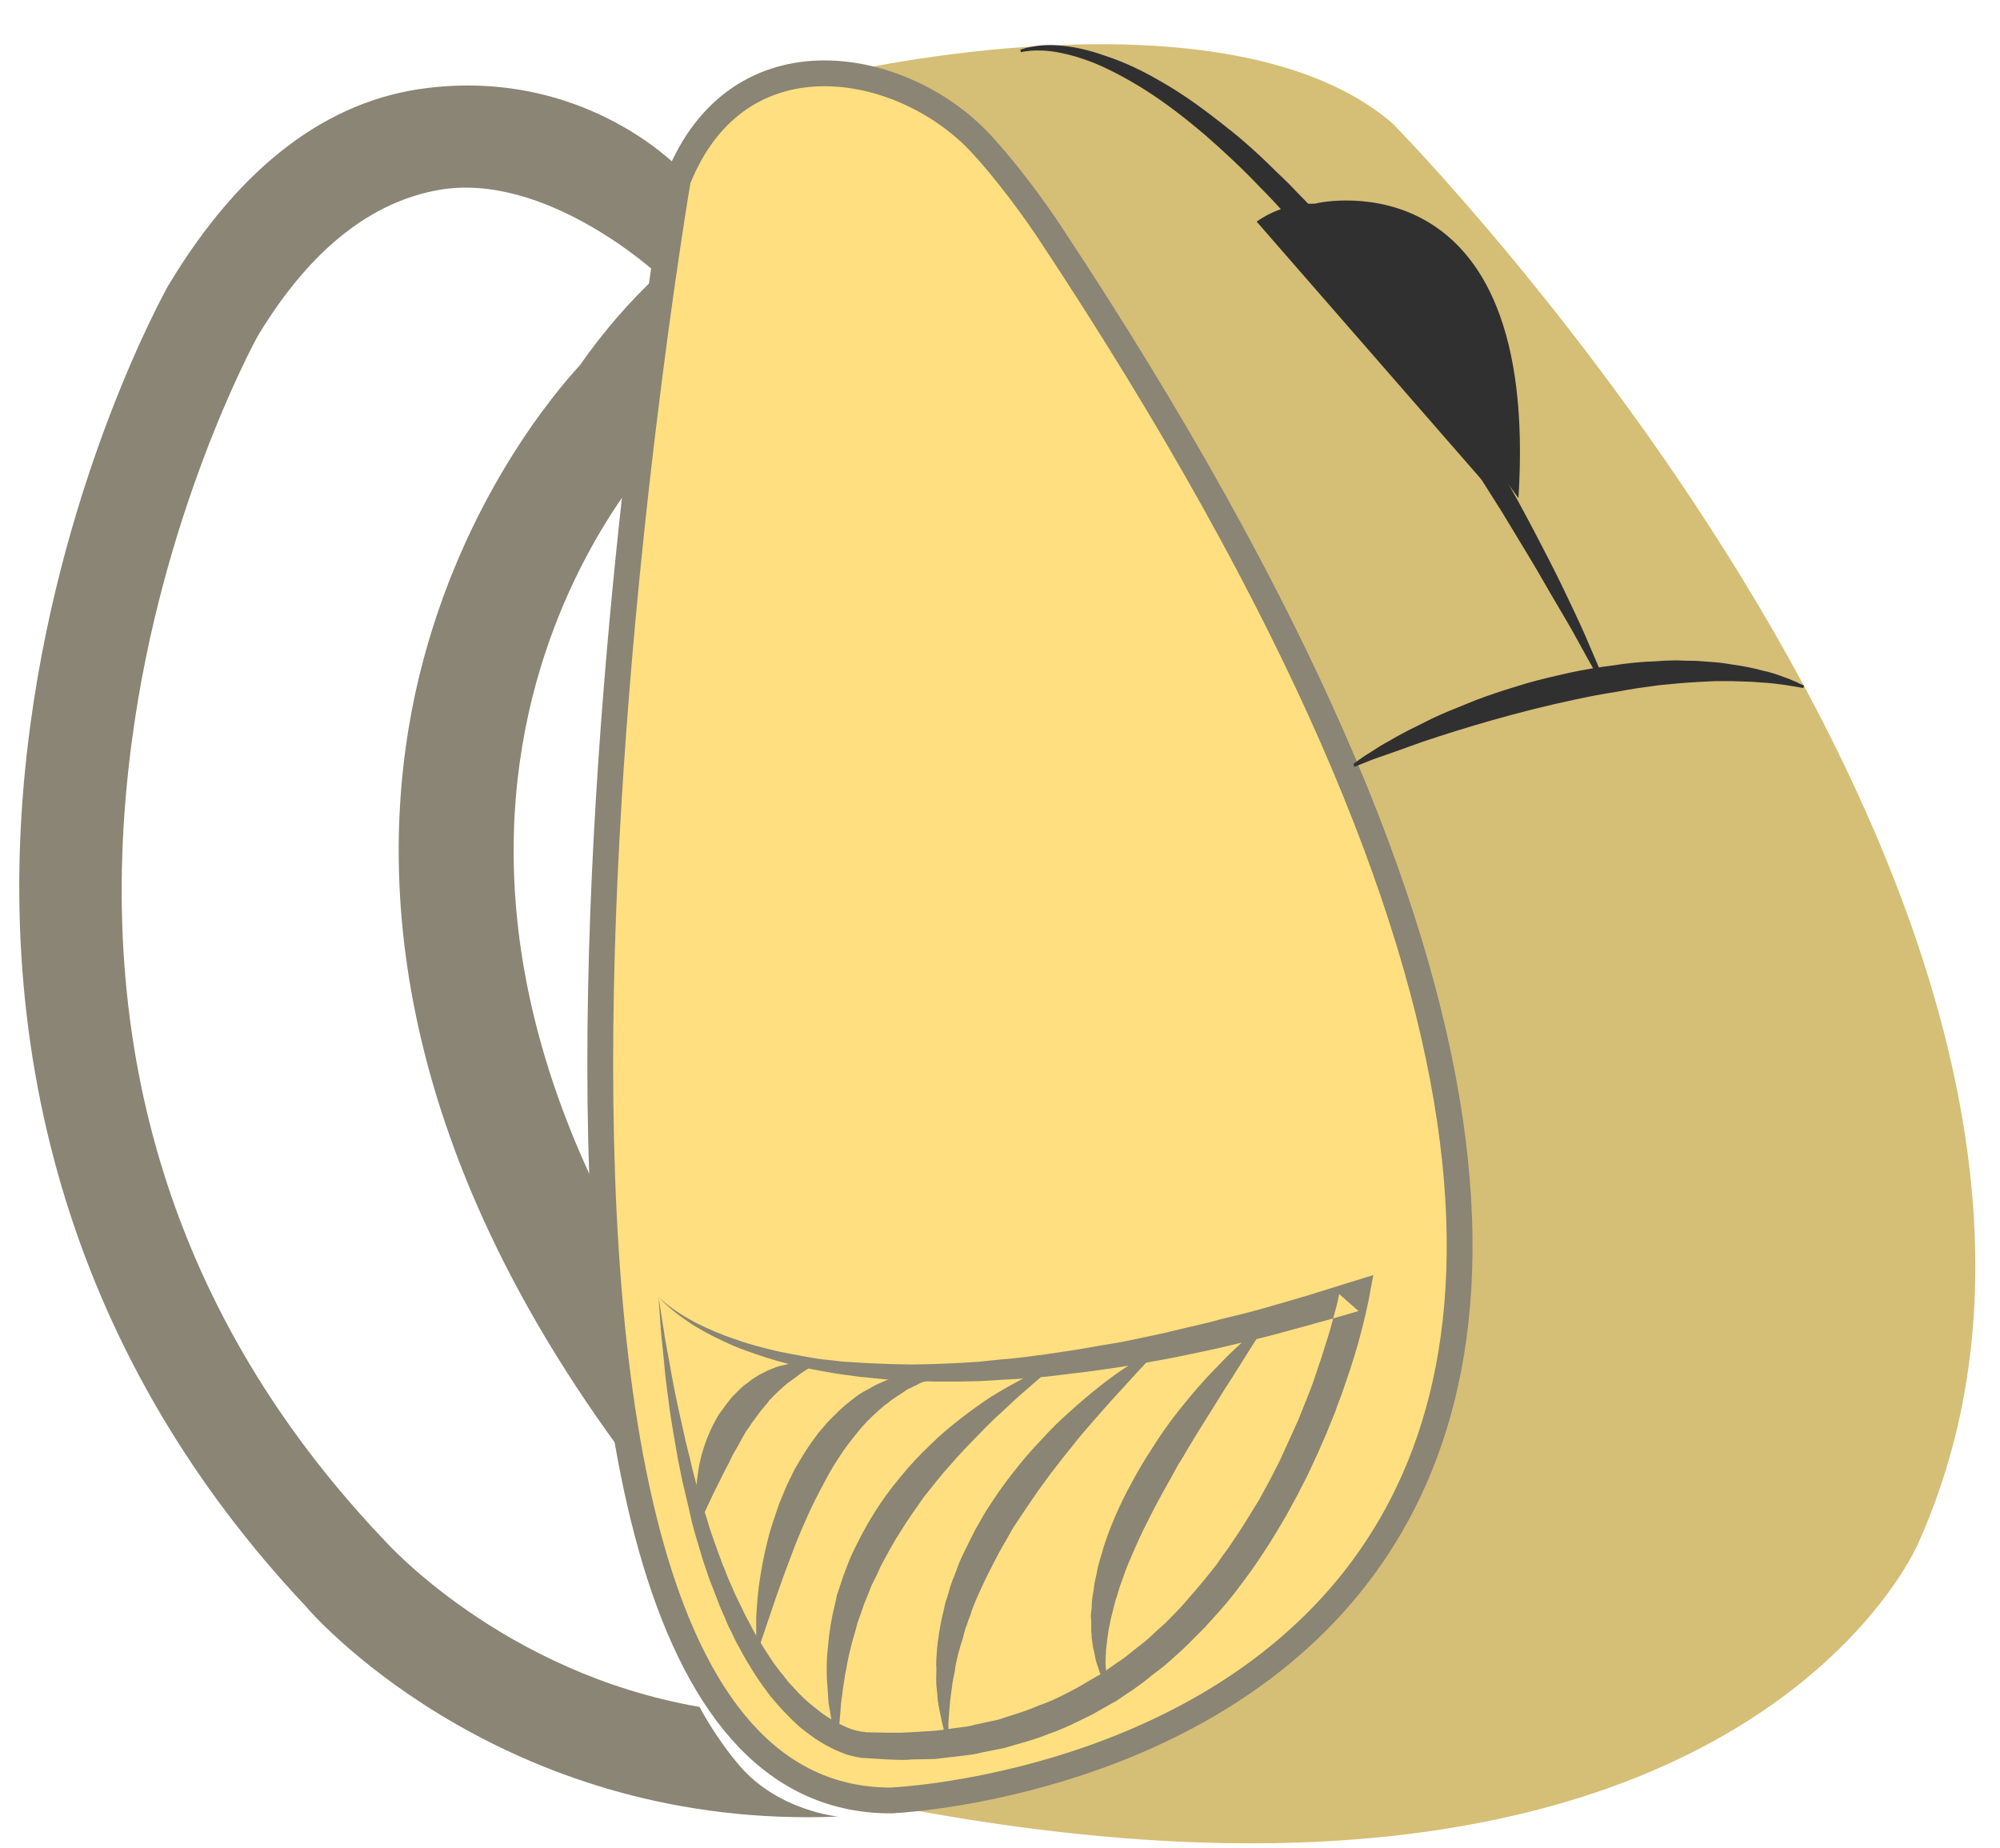
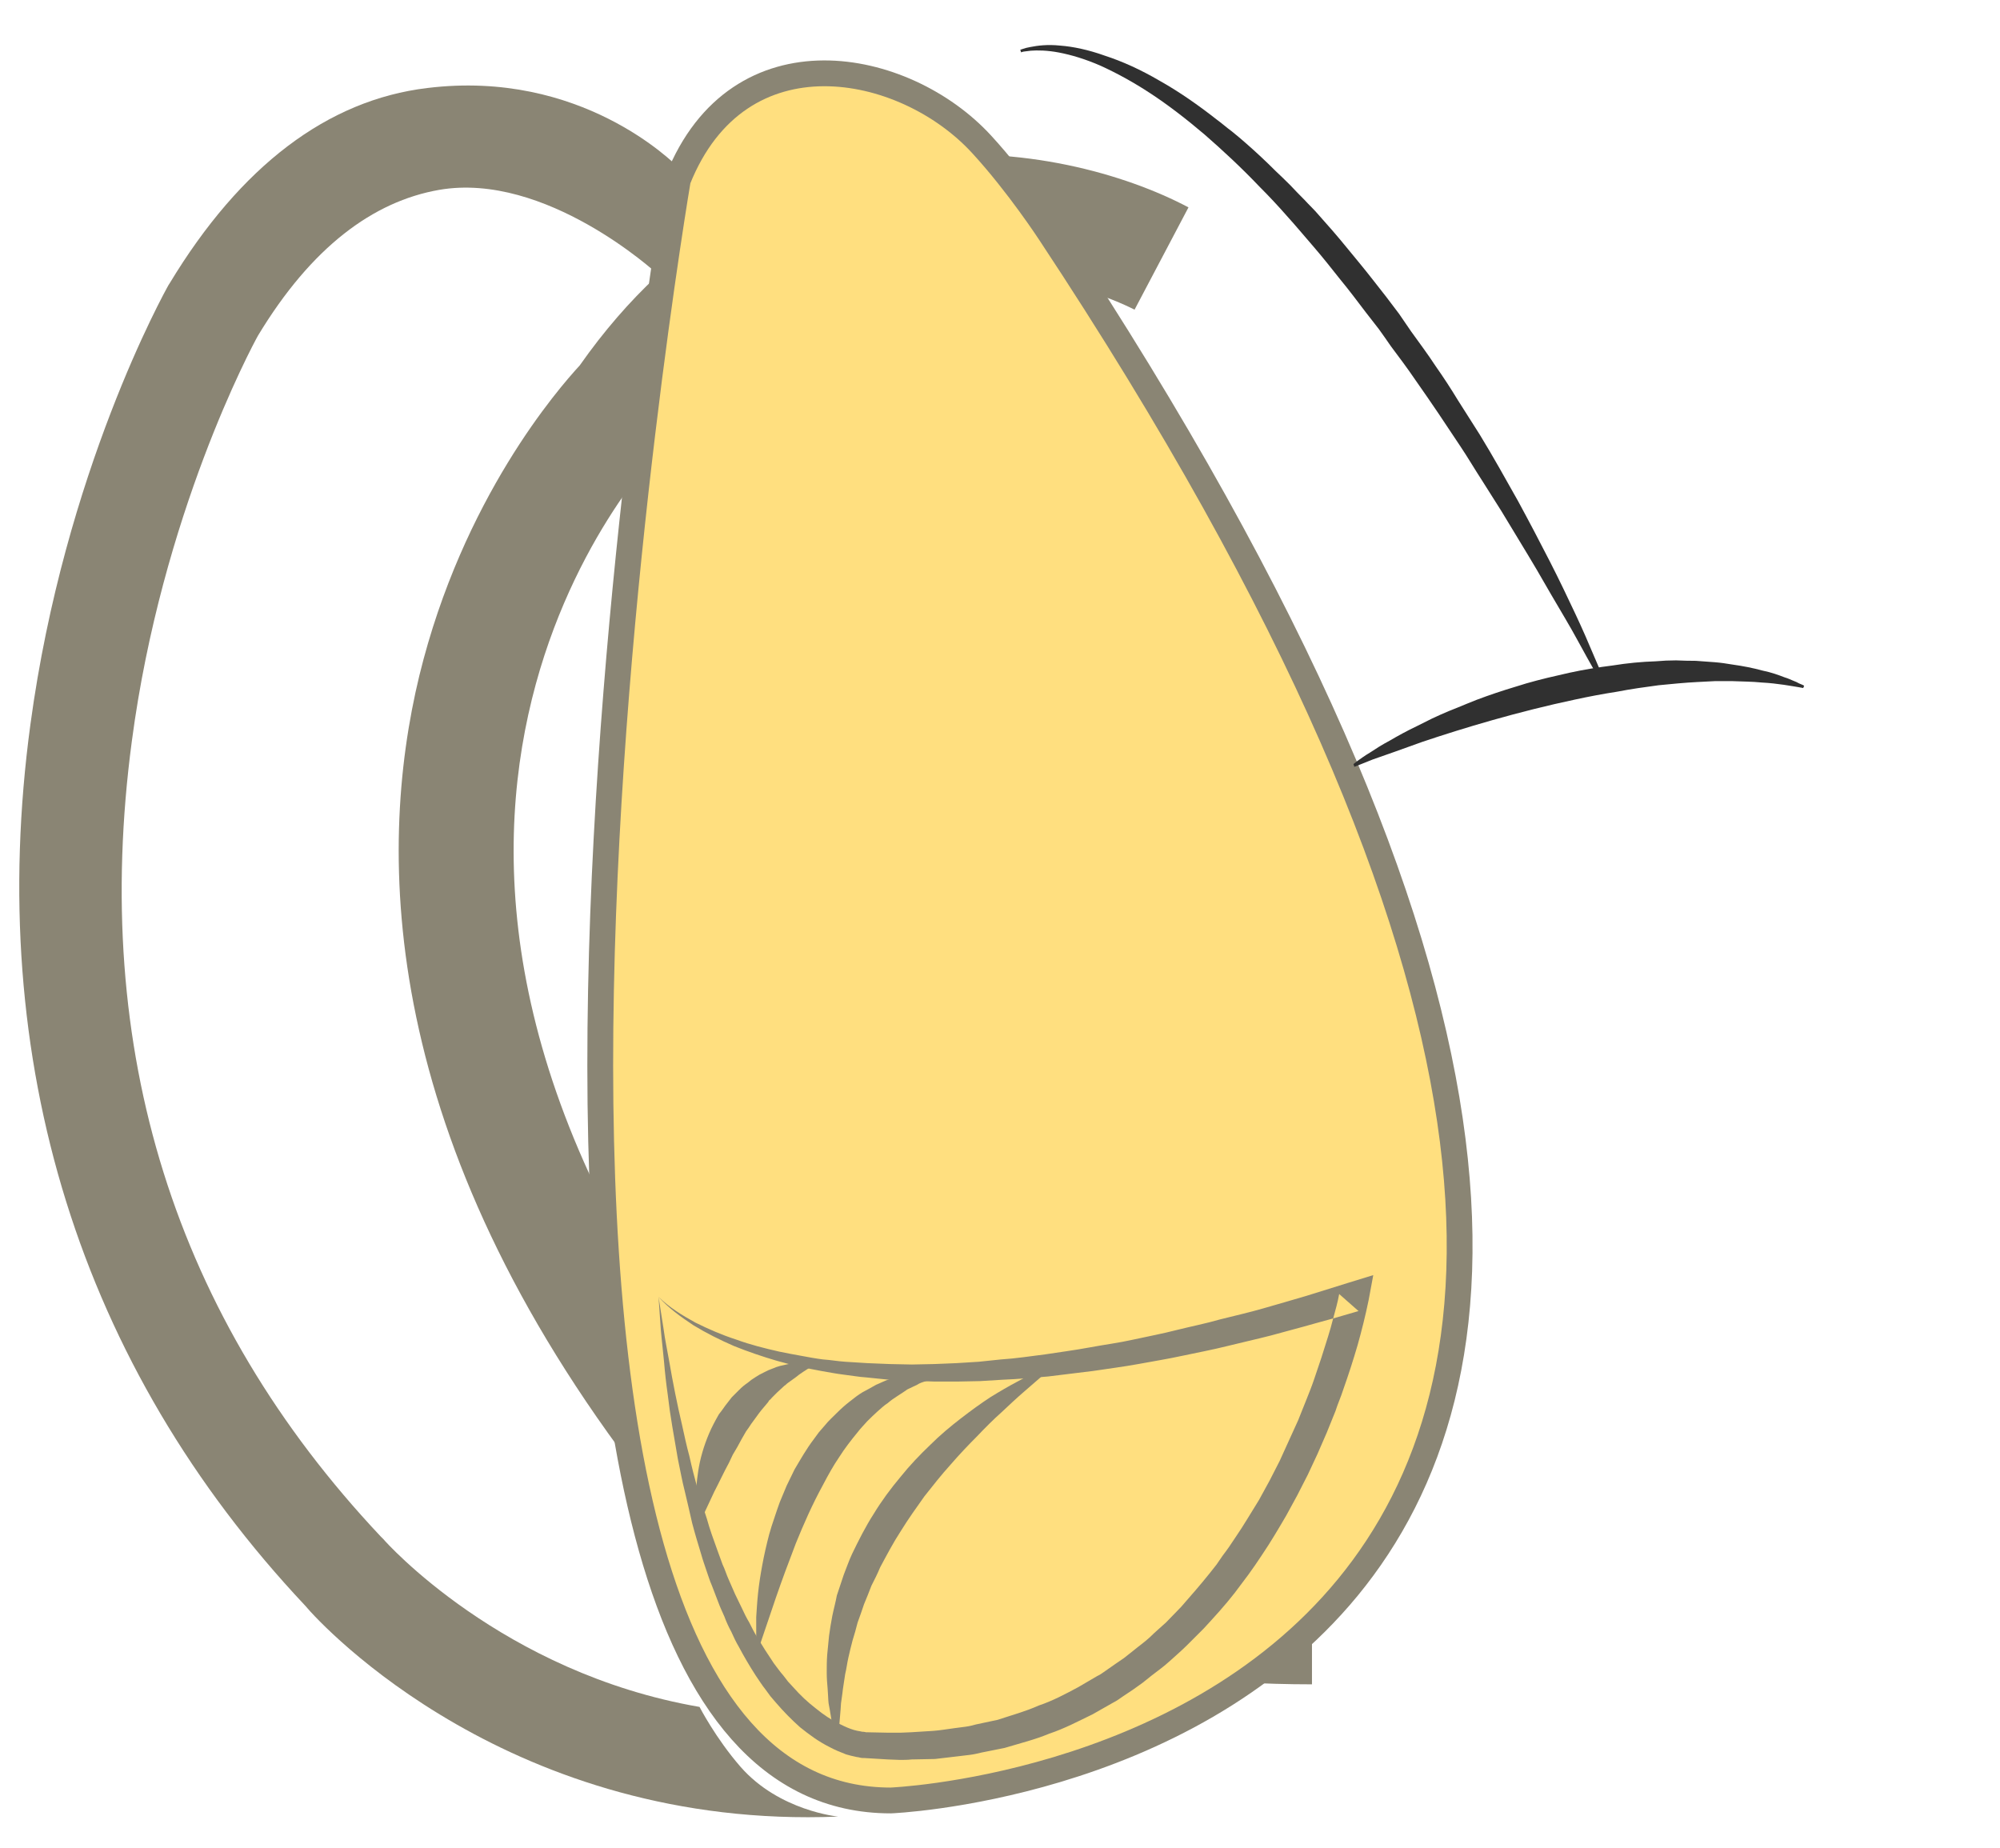
<svg xmlns="http://www.w3.org/2000/svg" version="1.2" viewBox="0 0 434 401" width="434" height="401">
  <title>dreamstime_144598056-ai</title>
  <style>
		.s0 { fill: #8a8574 }
		.s1 { fill: #d5be76 }
		.s2 { fill: #ffdf7f;stroke: #8a8574;stroke-width: 5.6 }
		.s3 { fill: #303030 }
		.s4 { fill: #8a8574 }
	</style>
  <g id="Layer 1">
    <g id="&lt;Group&gt;">
      <path id="&lt;Path&gt;" class="s0" d="m284.7 365.5c-86.2 0-140.5-40.1-142.7-41.8l-1.4-1.1-1-1.3c-57.2-74.1-58-135.9-48.6-174.7 9.4-38.5 30.2-62.3 34.8-67.3 42.1-60 104.7-48.8 132.1-34.3l-11.7 22.2c-2.5-1.3-60.5-30.4-100.3 27.3l-0.6 0.9-0.9 0.8c-3.3 3.4-80.7 84.2 13.9 208.3 8.2 5.6 55.8 35.8 126.4 35.8z" />
    </g>
-     <path id="&lt;Path&gt;" class="s1" d="m181.9 16c0 0 84.3-20 120.2 10.7 0 0 173.5 175.8 114.2 308.1 0 0-39.6 94.6-228.9 55.9" />
    <path id="&lt;Path&gt;" class="s2" d="m213 31.3c8 8.7 14.9 19.3 14.9 19.3 218.4 330.1-34.6 340.1-34.6 340.1-106.1 0-46.2-351.7-46.2-351.7 13.2-33.1 49.2-25.9 65.9-7.7z" />
    <path id="Shape 1" class="s2" d="m890 339" />
    <g id="&lt;Group&gt;">
      <path id="&lt;Path&gt;" class="s3" d="m221.4 10.8q0 0 0.6-0.2 0.5-0.2 1.6-0.4c1.5-0.3 3.7-0.6 6.5-0.3 2.7 0.2 6.1 0.9 9.7 2.2 3.7 1.2 7.7 3 11.8 5.4 4.1 2.3 8.3 5.2 12.5 8.5 1.1 0.8 2.1 1.7 3.2 2.5 1.1 0.9 2.2 1.8 3.2 2.7q3.2 2.8 6.3 5.9 1.6 1.5 3.2 3.1 1.5 1.6 3.1 3.2c1 1.1 2.1 2.1 3.1 3.3q1.5 1.7 3 3.4c2 2.3 3.9 4.7 5.9 7.1 1.9 2.3 3.8 4.8 5.7 7.2l2.8 3.7q1.3 1.9 2.6 3.8c1.8 2.5 3.6 4.9 5.3 7.5q2.6 3.7 4.9 7.5 2.4 3.8 4.7 7.4c3 4.9 5.7 9.8 8.3 14.4 2.5 4.6 4.8 9 6.9 13.1 2.1 4.1 3.9 7.9 5.5 11.3 1.6 3.4 2.9 6.4 3.9 8.8 1.1 2.5 1.9 4.5 2.5 5.8 0.5 1.3 0.8 2 0.8 2l-0.5 0.3c0 0-1.5-2.7-4.1-7.3-1.3-2.3-2.8-5.2-4.7-8.4-1.9-3.2-4-6.8-6.3-10.8-2.3-3.9-4.9-8.1-7.6-12.6q-2.1-3.3-4.3-6.8c-1.5-2.3-2.9-4.7-4.5-7.1q-2.4-3.6-4.8-7.2-2.5-3.7-5.1-7.4c-1.7-2.5-3.5-4.9-5.3-7.3q-1.3-1.9-2.6-3.7l-2.8-3.6c-1.9-2.5-3.7-4.9-5.6-7.2-1.9-2.4-3.8-4.8-5.7-7-2-2.3-3.9-4.6-5.9-6.8q-1.4-1.6-2.9-3.2-1.5-1.6-3-3.1c-3.9-4.1-8-7.9-11.9-11.3-4-3.4-7.9-6.4-11.7-8.9-3.8-2.5-7.5-4.5-10.8-6-3.4-1.5-6.5-2.4-9.1-2.9-2.6-0.5-4.7-0.5-6.1-0.4q-1 0.1-1.6 0.2-0.5 0.1-0.5 0.2z" />
    </g>
    <g id="&lt;Group&gt;">
      <path id="&lt;Path&gt;" class="s3" d="m293.7 165.8c0 0 0.3-0.2 0.9-0.7 0.6-0.4 1.5-1.1 2.7-1.8 1.2-0.8 2.6-1.7 4.3-2.6 1.7-1 3.7-2.1 5.8-3.1q1.6-0.8 3.4-1.7 1.7-0.8 3.6-1.6c2.6-1 5.2-2.2 8.1-3.2 2.8-1 5.7-1.9 8.7-2.8 3.1-0.9 6.2-1.6 9.3-2.3 3.2-0.7 6.3-1.2 9.5-1.6 3.1-0.5 6.2-0.8 9.3-0.9q2.2-0.2 4.4-0.2 2.2 0.1 4.3 0.1c1.4 0.1 2.8 0.2 4.1 0.3 1.3 0.1 2.6 0.3 3.8 0.5q3.6 0.5 6.5 1.3c2 0.4 3.6 1 4.9 1.5 0.7 0.2 1.3 0.5 1.8 0.7q0.8 0.3 1.3 0.6 1 0.4 1.1 0.5l-0.2 0.5q0 0-1.1-0.2c-0.7-0.1-1.7-0.3-3.1-0.5-1.4-0.2-3-0.4-4.9-0.5-1.9-0.2-4-0.2-6.4-0.3-1.1 0-2.4 0-3.6 0q-1.9 0.1-3.9 0.2-2 0.1-4.2 0.3c-1.4 0.1-2.8 0.3-4.2 0.4-3 0.4-5.9 0.8-9 1.4q-4.5 0.7-9.1 1.7c-12.3 2.6-24.3 6.2-33.2 9.2-4.4 1.6-8.1 2.9-10.7 3.8-2.5 1-4 1.6-4 1.6z" />
    </g>
-     <path id="&lt;Path&gt;" class="s3" d="m329.5 108.1l-4.3-5.9c0 1.9-0.1 3.9-0.2 5.9l-52.3-60c0 0 5.2-4.1 12.6-3.9 2.1-0.6 48.9-10 44.2 63.9z" />
    <g id="&lt;Group&gt;">
      <path id="&lt;Path&gt;" class="s0" d="m181.9 394.2c-70.7 2.9-111.8-41.1-115.7-45.8-48.9-52-69.5-118.1-59.6-191.2 7.4-54.8 29.1-93.8 30-95.4l0.2-0.3c15.4-25.5 34.3-39.8 55.9-42.4 33.4-4.1 53.4 16.2 54.6 17.3 0 0-2.9 5.5-3.9 12.5-1 7.2-0.8 10.5-0.8 10.5-0.2-0.2-24.2-22.2-47.3-18.2-14.3 2.5-27.7 12.4-39.3 31.6-1.4 2.5-20.9 38.9-27.4 88.1-8.9 67 9.3 125 54 172.5l0.6 0.6c0.3 0.4 25.7 29 68.6 36.4 0 0 3.5 6.8 8.9 13 8.4 9.6 21.2 10.8 21.2 10.8z" />
    </g>
    <g id="&lt;Group&gt;">
      <g id="&lt;Group&gt;">
        <path id="&lt;Compound Path&gt;" fill-rule="evenodd" class="s4" d="m142.9 281.4c2.3 2.3 5.1 4 8 5.6 2.8 1.4 5.8 2.7 8.9 3.7 3 1.1 6.2 1.9 9.3 2.6q2.4 0.5 4.7 0.9c1.6 0.3 3.2 0.6 4.8 0.8 1.6 0.1 3.2 0.4 4.8 0.5 1.6 0.1 3.2 0.2 4.8 0.3l4.9 0.2 4.8 0.1c1.6 0 3.2-0.1 4.8-0.1 1.7-0.1 3.3-0.1 4.9-0.2l4.8-0.3 4.8-0.5c3.2-0.2 6.4-0.7 9.6-1.1 3.2-0.5 6.4-0.9 9.6-1.5 3.2-0.6 6.4-1 9.5-1.7 3.2-0.7 6.4-1.3 9.5-2.1 3.2-0.8 6.3-1.4 9.4-2.3 3.2-0.8 6.3-1.5 9.4-2.4 3.1-0.9 6.3-1.8 9.3-2.7l9.3-2.9 5.2-1.6-1 5.4c-0.7 3.4-1.5 6.6-2.4 9.8q-1.4 4.8-3.1 9.6c-0.5 1.6-1.2 3.1-1.7 4.7l-1.9 4.7-2 4.6-2.1 4.5-2.3 4.5-2.4 4.4c-1.7 2.9-3.4 5.8-5.3 8.6-0.9 1.4-1.9 2.8-2.9 4.2l-1.5 2-1.5 2c-2.1 2.7-4.4 5.2-6.7 7.7l-3.6 3.6c-1.2 1.2-2.5 2.3-3.7 3.4-1.3 1.2-2.7 2.2-4 3.2l-2 1.6c-0.7 0.5-1.4 1-2.1 1.5l-2.1 1.4c-0.7 0.5-1.4 1-2.2 1.4l-4.4 2.5c-3.1 1.5-6.1 3.1-9.4 4.2-3.1 1.3-6.4 2.1-9.7 3.1l-5 1c-0.8 0.2-1.7 0.4-2.5 0.5l-2.5 0.3c-1.7 0.2-3.4 0.4-5.1 0.6l-5.1 0.1c-0.8 0.1-1.7 0.1-2.5 0.1l-2.6-0.1-5-0.3h0.1c-0.5 0-0.8 0-1.2-0.1-0.3-0.1-0.7-0.1-1-0.2q-1-0.2-2-0.5c-1.3-0.5-2.5-1-3.6-1.6-2.4-1.2-4.4-2.7-6.4-4.3q-2.8-2.5-5.2-5.3l-1.2-1.4-1.1-1.5c-0.8-1-1.4-2-2.1-3q-2-3.1-3.7-6.3c-0.6-1-1.1-2.1-1.6-3.2-0.6-1.1-1.1-2.2-1.5-3.3-0.5-1.1-1-2.2-1.4-3.3l-1.3-3.4c-0.5-1.1-0.8-2.2-1.2-3.3-0.4-1.2-0.8-2.3-1.1-3.4-0.7-2.3-1.4-4.6-2-6.9l-0.8-3.5-0.8-3.4c-0.6-2.3-1-4.7-1.5-7-0.4-2.3-0.8-4.7-1.2-7q-0.6-3.5-1-7-0.5-3.5-0.8-7.1c-0.2-2.3-0.5-4.6-0.7-7zm44.9 100.1q0.1 0 0.1 0zm-44.9-100.1l1.1 7c0.3 2.3 0.8 4.6 1.2 6.9q0.6 3.5 1.3 7 0.7 3.5 1.5 6.9c0.5 2.3 1 4.6 1.6 6.8 0.5 2.3 1.1 4.6 1.7 6.8l1 3.4 1.1 3.4c0.6 2.2 1.4 4.4 2.2 6.6 0.4 1.1 0.8 2.2 1.2 3.3 0.5 1 0.8 2.1 1.3 3.2l1.4 3.2c0.5 1 1 2.1 1.5 3.1 0.5 1.1 1 2.1 1.6 3.1 0.5 1 1 2 1.6 3q1.8 3 3.7 5.8c0.7 0.9 1.3 1.8 2.1 2.7l1 1.3 1.2 1.3q2.2 2.5 4.8 4.5c1.7 1.4 3.5 2.6 5.4 3.5 1 0.5 1.9 0.9 2.9 1.2q0.7 0.2 1.4 0.3c0.3 0.1 0.5 0.1 0.7 0.1 0.2 0 0.5 0.1 0.5 0.1h0.2l4.8 0.1h2.4c0.8 0 1.6-0.1 2.4-0.1l4.8-0.3c1.5-0.1 3.1-0.4 4.7-0.6l2.3-0.3c0.8-0.1 1.6-0.3 2.3-0.5l4.7-1c3-1 6-1.8 8.9-3.1 3-1 5.8-2.5 8.6-4l4.1-2.4c0.7-0.3 1.3-0.8 1.9-1.2l2-1.4c0.6-0.4 1.3-0.9 1.9-1.3l1.9-1.5c1.2-1 2.5-1.9 3.7-3 1.1-1.1 2.3-2.1 3.5-3.2l3.3-3.4c2.1-2.4 4.2-4.8 6.2-7.3l1.5-1.9 1.3-1.9c1-1.3 1.9-2.6 2.8-4 1.8-2.6 3.4-5.4 5.1-8.1l2.3-4.2 2.2-4.3 2-4.4 2-4.4 1.8-4.5c0.6-1.5 1.2-3 1.7-4.5q1.6-4.6 3-9.2 0.6-1.9 1.1-3.9l-4 1.1c-3.1 0.9-6.3 1.7-9.5 2.6-3.1 0.8-6.3 1.5-9.5 2.3-3.2 0.8-6.4 1.4-9.7 2.1-3.2 0.7-6.4 1.2-9.6 1.8-3.3 0.6-6.5 1-9.8 1.5-3.2 0.4-6.5 0.8-9.8 1.2l-4.9 0.4q-2.4 0.2-4.9 0.3l-4.9 0.3-5 0.1c-1.6 0-3.2 0-4.9 0-1.6-0.1-3.3 0-4.9-0.1-1.7-0.1-3.3-0.2-5-0.3l-4.9-0.5c-1.6-0.1-3.2-0.4-4.9-0.6-1.6-0.2-3.2-0.5-4.9-0.8-1.6-0.3-3.2-0.6-4.8-1q-2.4-0.5-4.8-1.2c-3.1-0.9-6.3-2-9.3-3.2-3-1.3-6-2.8-8.8-4.5-2.7-1.8-5.4-3.7-7.6-6.2zm146.4 4.7l5.5-1.6-4.2-3.7c-0.3 1.7-0.8 3.5-1.3 5.3z" />
      </g>
      <g id="&lt;Group&gt;">
        <path id="&lt;Path&gt;" class="s4" d="m151.8 330.2c0 0-0.2-0.7-0.4-2-0.2-1.3-0.4-3.2-0.3-5.5 0.2-2.2 0.5-4.8 1.3-7.5 0.4-1.4 0.9-2.8 1.5-4.2 0.6-1.4 1.3-2.7 2.1-4.1 0.5-0.6 0.9-1.2 1.4-1.9q0.7-0.9 1.4-1.8c0.6-0.6 1.1-1.1 1.6-1.6 0.6-0.6 1.2-1.1 1.8-1.5q0.8-0.7 1.8-1.3 0.9-0.6 1.8-1 0.9-0.5 1.8-0.8 0.9-0.4 1.7-0.6c1.2-0.3 2.2-0.5 3.2-0.6q1.4-0.1 2.4 0c1.3 0.1 2.1 0.2 2.1 0.2 0 0-0.7 0.5-1.8 1.1q-0.8 0.5-1.8 1.2c-0.7 0.6-1.5 1.1-2.3 1.7q-0.3 0.2-0.6 0.5-0.3 0.2-0.6 0.5c-0.4 0.4-0.8 0.7-1.2 1.1-0.4 0.4-0.8 0.8-1.2 1.2q-0.2 0.3-0.6 0.6-0.2 0.4-0.5 0.7c-0.8 0.9-1.6 1.9-2.3 2.9-0.4 0.5-0.7 1-1.1 1.5-0.4 0.6-0.7 1.1-1.1 1.6q-1 1.7-1.9 3.4-0.5 0.9-1 1.7-0.4 0.9-0.8 1.7c-1.2 2.2-2.2 4.4-3.2 6.3-0.9 1.9-1.7 3.6-2.2 4.7-0.6 1.1-1 1.8-1 1.8z" />
      </g>
      <g id="&lt;Group&gt;">
        <path id="&lt;Path&gt;" class="s4" d="m164.4 358.4q0 0-0.1-0.9c-0.1-0.6-0.1-1.5-0.2-2.6 0-1.1 0-2.4 0-4 0.1-1.5 0.2-3.3 0.4-5.2q0.3-2.8 0.9-6c0.4-2.2 0.9-4.4 1.5-6.7q0.5-1.8 1.1-3.5 0.3-0.9 0.6-1.8 0.3-0.9 0.6-1.7c0.5-1.2 1-2.4 1.5-3.6q0.8-1.7 1.7-3.5c1.3-2.2 2.6-4.5 4.2-6.6 0.4-0.5 0.7-1 1.1-1.5q0.6-0.7 1.3-1.5c0.8-1 1.7-1.8 2.6-2.7 0.9-0.9 1.8-1.7 2.7-2.4 1-0.8 1.9-1.5 2.9-2.1 1-0.5 2-1.1 2.9-1.6 1-0.4 1.9-0.9 2.9-1.2q1.4-0.5 2.7-0.9 1.3-0.3 2.5-0.5c0.8-0.1 1.5-0.2 2.2-0.2q1-0.1 1.9-0.1c1.1 0 2 0.1 2.6 0.2q0.9 0.1 0.9 0.1c0 0-1.3 0.4-3.3 1.1q-0.7 0.3-1.6 0.7c-0.6 0.2-1.3 0.4-1.9 0.8-0.7 0.3-1.4 0.7-2.1 1q-1 0.7-2.1 1.4c-0.8 0.5-1.5 1-2.2 1.6-0.8 0.5-1.5 1.2-2.2 1.8q-1.1 1-2.2 2.1c-0.7 0.8-1.5 1.6-2.1 2.4-1.4 1.7-2.8 3.5-4 5.4-1.3 1.9-2.4 3.9-3.5 6-2.3 4.2-4.2 8.5-5.9 12.7q-1.2 3.2-2.3 6.1-1.1 3-2 5.6c-2.4 7.1-4 11.8-4 11.8z" />
      </g>
      <g id="&lt;Group&gt;">
        <path id="&lt;Path&gt;" class="s4" d="m229.4 296q0 0-0.9 0.8-0.9 0.7-2.6 2-1.6 1.4-3.8 3.3c-1.4 1.2-3 2.7-4.7 4.3-1.8 1.6-3.6 3.4-5.4 5.3-1.9 1.9-3.8 3.9-5.7 6.1-2 2.2-3.8 4.5-5.7 6.9-1.7 2.4-3.5 4.9-5.1 7.5-1.7 2.6-3.1 5.3-4.5 7.9-0.3 0.7-0.6 1.4-0.9 2q-0.5 1-1 2-0.8 2.1-1.6 4-0.7 2.1-1.4 4-0.5 2-1.1 3.9-0.5 1.9-0.9 3.7c-0.3 1.3-0.4 2.4-0.7 3.6-0.2 1.1-0.3 2.2-0.5 3.3-0.1 1.1-0.3 2.1-0.4 3-0.1 1.9-0.3 3.6-0.4 5 0 1.4-0.1 2.5-0.1 3.2q-0.1 1.2-0.1 1.2 0 0-0.3-1.1c-0.2-0.8-0.5-1.8-0.9-3.2-0.3-1.4-0.5-3.1-0.9-5.1-0.1-0.9-0.1-2-0.2-3.1-0.1-1.1-0.2-2.3-0.2-3.5 0-1.3 0-2.5 0.1-3.9q0.2-2 0.4-4.1c0.2-1.4 0.4-2.8 0.7-4.3 0.3-1.5 0.7-2.9 1-4.5 0.5-1.5 1-3 1.5-4.5 0.6-1.5 1.1-3 1.8-4.5 1.4-2.9 2.9-5.9 4.7-8.7 1.7-2.8 3.7-5.5 5.8-8 2-2.5 4.2-4.8 6.4-6.9 2.2-2.2 4.5-4.1 6.7-5.8 2.2-1.7 4.4-3.3 6.4-4.6 2.1-1.3 4-2.4 5.7-3.3 1.8-1 3.3-1.7 4.6-2.3 2.6-1.1 4.2-1.6 4.2-1.6z" />
      </g>
      <g id="&lt;Group&gt;">
-         <path id="&lt;Path&gt;" class="s4" d="m252 292.3c0 0-1.1 1.1-3.1 3.2-1.9 2-4.6 5-7.8 8.5-1.6 1.8-3.3 3.7-5.1 5.8-1.8 2-3.5 4.3-5.4 6.6q-1.3 1.7-2.7 3.5c-0.9 1.2-1.8 2.5-2.7 3.7q-0.7 1-1.3 1.9-0.7 1-1.3 1.9c-0.9 1.3-1.7 2.6-2.6 3.9-0.8 1.3-1.5 2.7-2.3 4-0.8 1.4-1.5 2.7-2.2 4.1-1.4 2.7-2.7 5.4-3.8 8q-0.4 1-0.8 2c-0.2 0.7-0.4 1.4-0.7 2q-0.3 1-0.7 2-0.3 0.9-0.5 1.9-0.3 1-0.6 1.9c-0.2 0.6-0.3 1.2-0.5 1.8-0.3 1.3-0.6 2.4-0.7 3.6-0.2 1.1-0.5 2.2-0.6 3.3q-0.2 1.6-0.4 3c-0.2 1.9-0.3 3.6-0.4 5 0 1.4 0 2.5 0 3.3q0 1.2 0 1.2 0 0-0.4-1.1c-0.2-0.8-0.6-1.8-0.9-3.2-0.3-1.4-0.7-3.1-1-5.1q-0.1-1.5-0.3-3.2c-0.1-1.2 0-2.4 0-3.6-0.1-1.3 0-2.6 0.1-3.9q0.1-1 0.2-2.1 0.2-1 0.3-2 0.2-1.1 0.4-2.2 0.2-1.1 0.5-2.2c0.2-0.7 0.3-1.5 0.5-2.2q0.4-1.1 0.7-2.2c0.4-1.6 1-3 1.6-4.5 0.5-1.6 1.2-3 1.9-4.5q1.1-2.2 2.2-4.4c0.9-1.5 1.6-2.9 2.5-4.3 1.8-2.8 3.7-5.6 5.7-8.1 2-2.6 4.1-5 6.2-7.2 2.1-2.3 4.2-4.4 6.3-6.2 2.1-1.9 4.1-3.6 6-5.1q2.9-2.3 5.4-4c1.7-1.1 3.2-2 4.4-2.7 1.2-0.7 2.2-1.3 2.9-1.6 0.6-0.4 1-0.5 1-0.5z" />
-       </g>
+         </g>
      <g id="&lt;Group&gt;">
-         <path id="&lt;Path&gt;" class="s4" d="m274.9 286.9q0 0-0.5 0.9c-0.4 0.5-0.9 1.4-1.5 2.4-1.4 2.1-3.2 5.1-5.5 8.7q-1.7 2.6-3.6 5.7-1.9 3-4 6.4-1 1.6-2 3.3-1 1.8-2.1 3.5-1 1.8-2 3.6-1 1.8-2 3.6c-1.3 2.4-2.5 4.8-3.7 7.2q-0.9 1.9-1.7 3.7c-0.5 1.2-1 2.3-1.5 3.5-0.5 1.2-0.9 2.4-1.3 3.5q-0.3 0.9-0.6 1.7c-0.2 0.6-0.3 1.1-0.5 1.7q-0.3 0.8-0.5 1.6-0.2 0.9-0.4 1.6-0.2 0.8-0.4 1.6-0.2 0.8-0.3 1.5-0.2 0.8-0.3 1.5-0.1 0.7-0.2 1.4c-0.1 0.9-0.2 1.8-0.3 2.6 0 0.9-0.1 1.6-0.1 2.4q0 1.1 0.1 2c0 0.6 0 1.1 0.1 1.6q0 0.7 0.1 1.2 0.1 1 0.1 1.1 0-0.1-0.5-1-0.2-0.4-0.5-1.1-0.2-0.3-0.4-0.7-0.1-0.4-0.3-0.8-0.3-1-0.7-2.1c-0.2-0.7-0.3-1.5-0.5-2.4-0.3-0.9-0.3-1.8-0.5-2.8q0-0.8-0.1-1.6 0-0.8 0-1.6 0-0.8-0.1-1.7 0.1-0.9 0.2-1.8 0-0.9 0.1-1.8 0.1-0.9 0.3-1.8c0.1-1.3 0.4-2.6 0.7-3.9 0.2-1.3 0.6-2.6 1-3.9 0.7-2.6 1.7-5.3 2.8-7.9q1.7-4 3.8-7.8c1.4-2.6 2.8-5 4.4-7.4 1.5-2.4 3.1-4.7 4.7-6.8 3.3-4.3 6.6-8.1 9.6-11.1 2.9-3.1 5.6-5.5 7.5-7.1 1-0.8 1.8-1.4 2.3-1.8q0.8-0.6 0.8-0.6z" />
-       </g>
+         </g>
    </g>
  </g>
</svg>